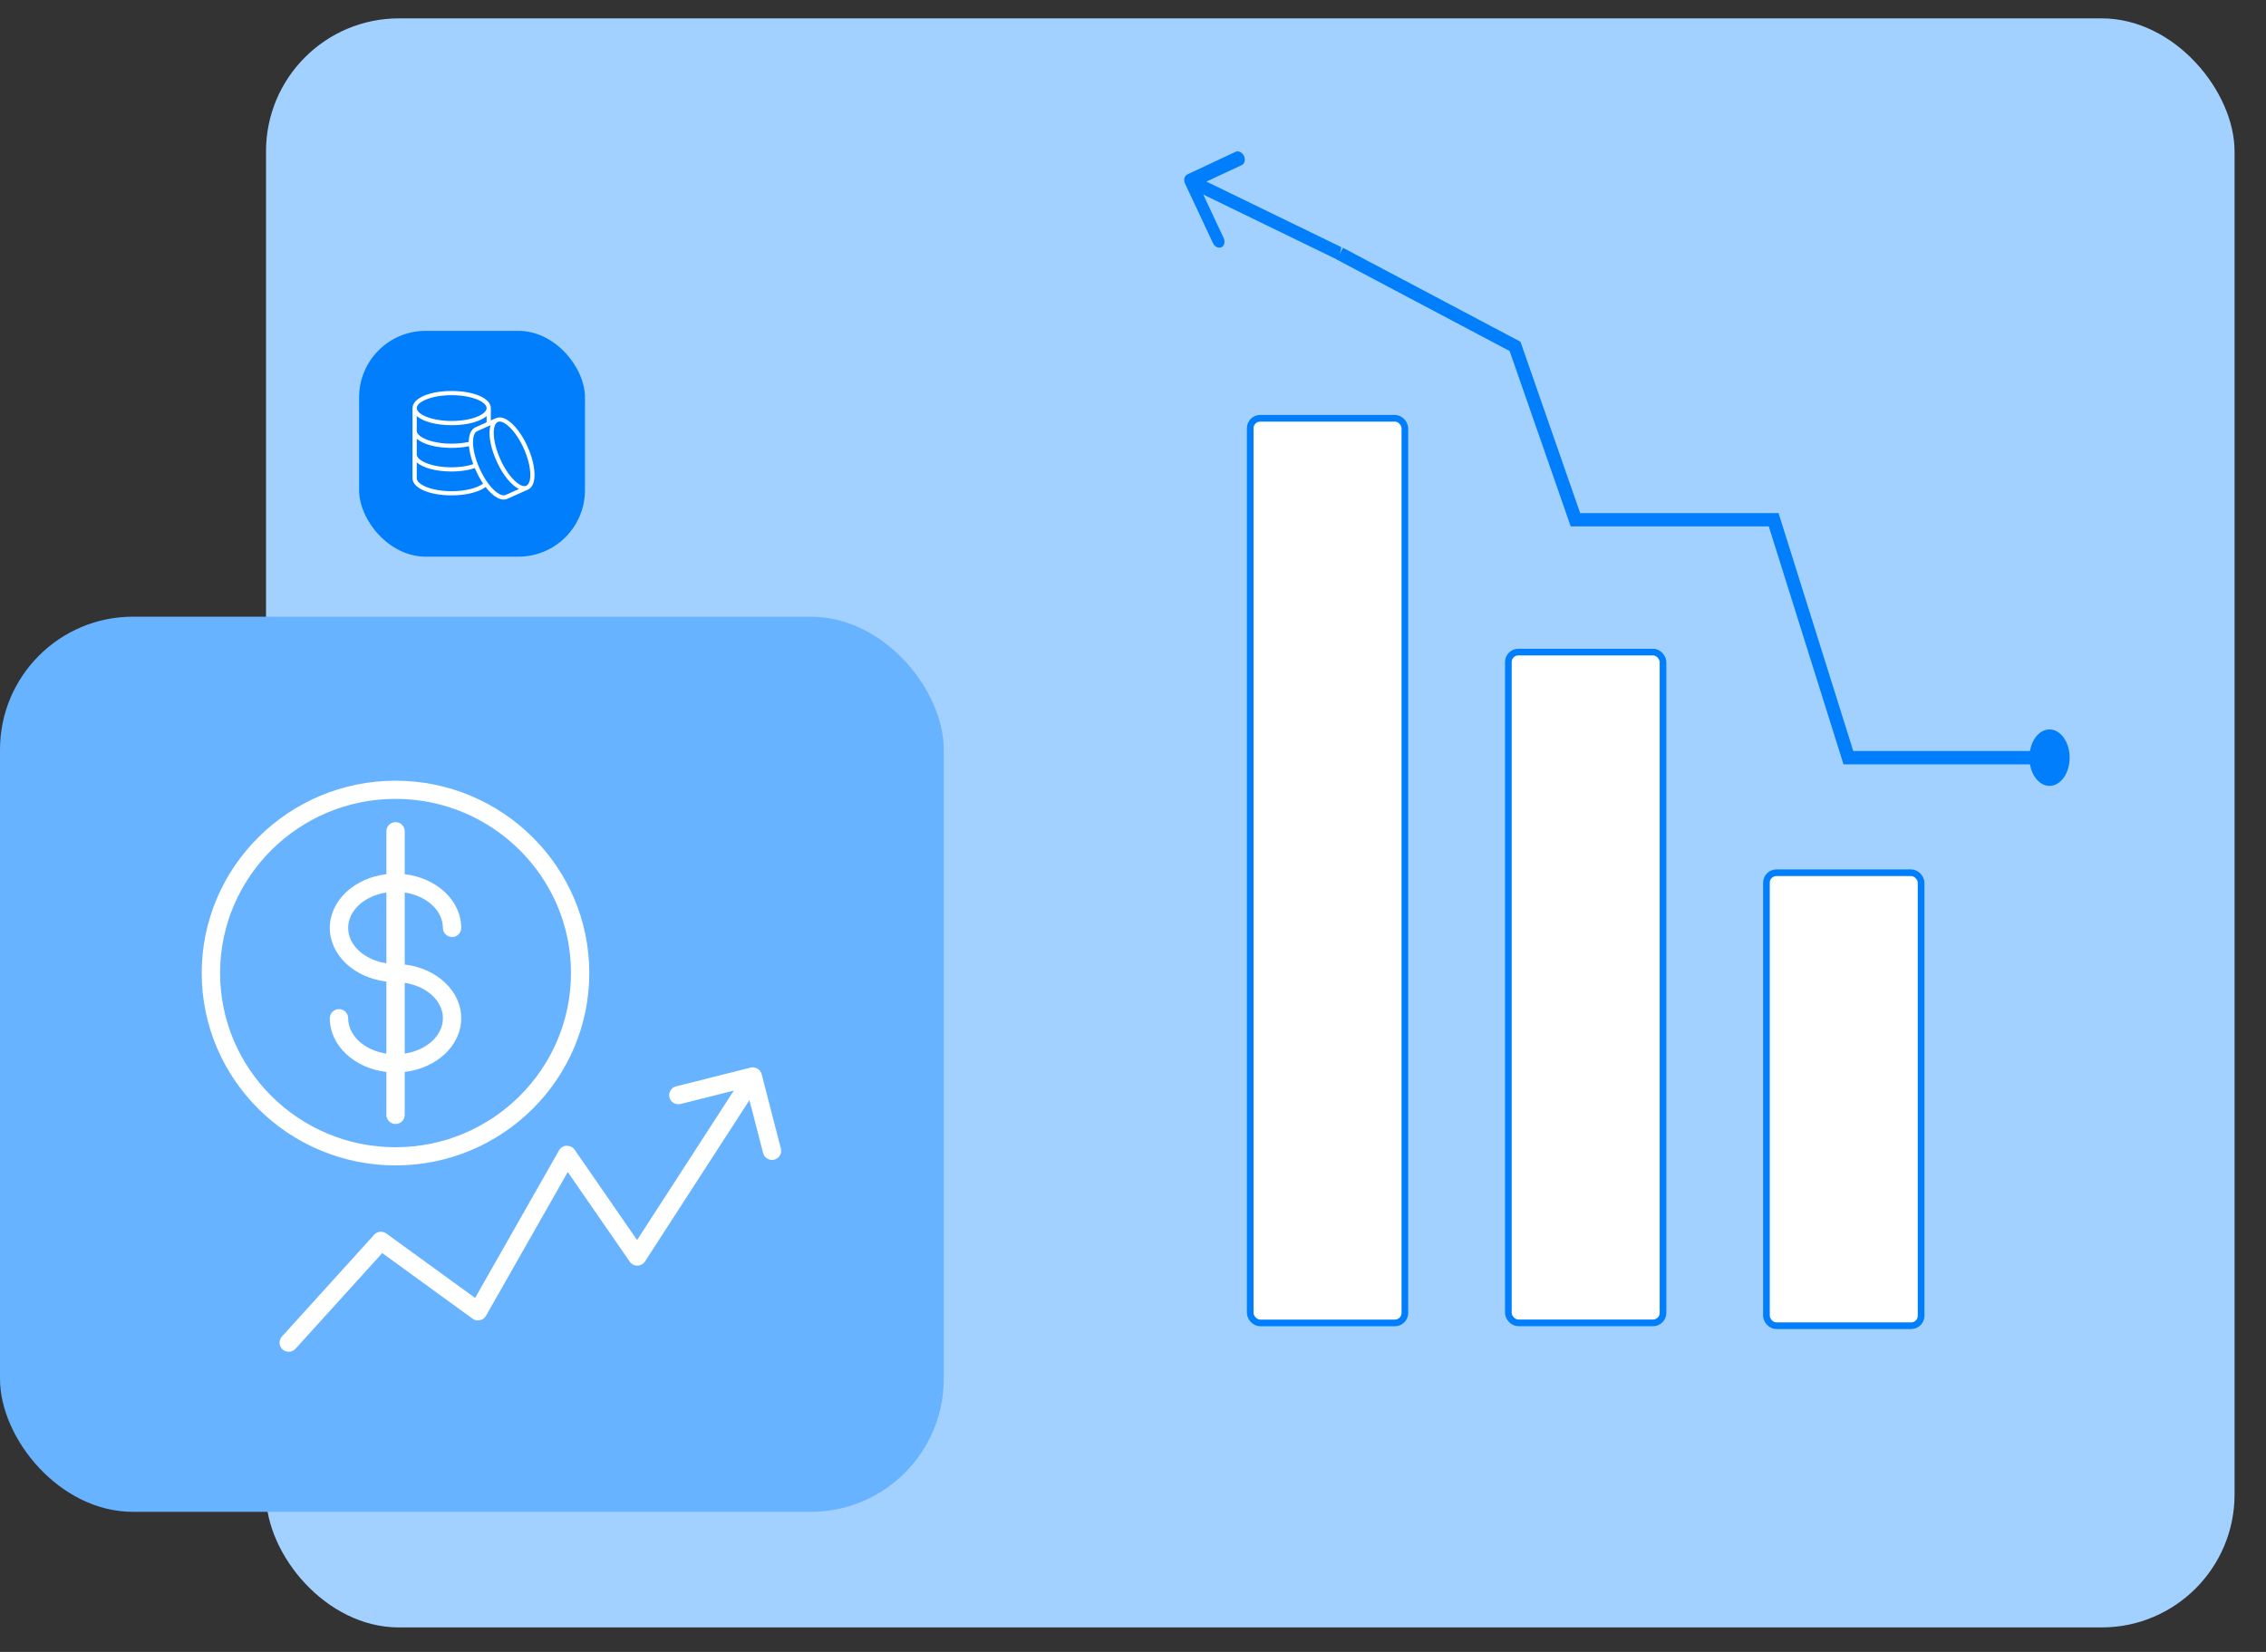
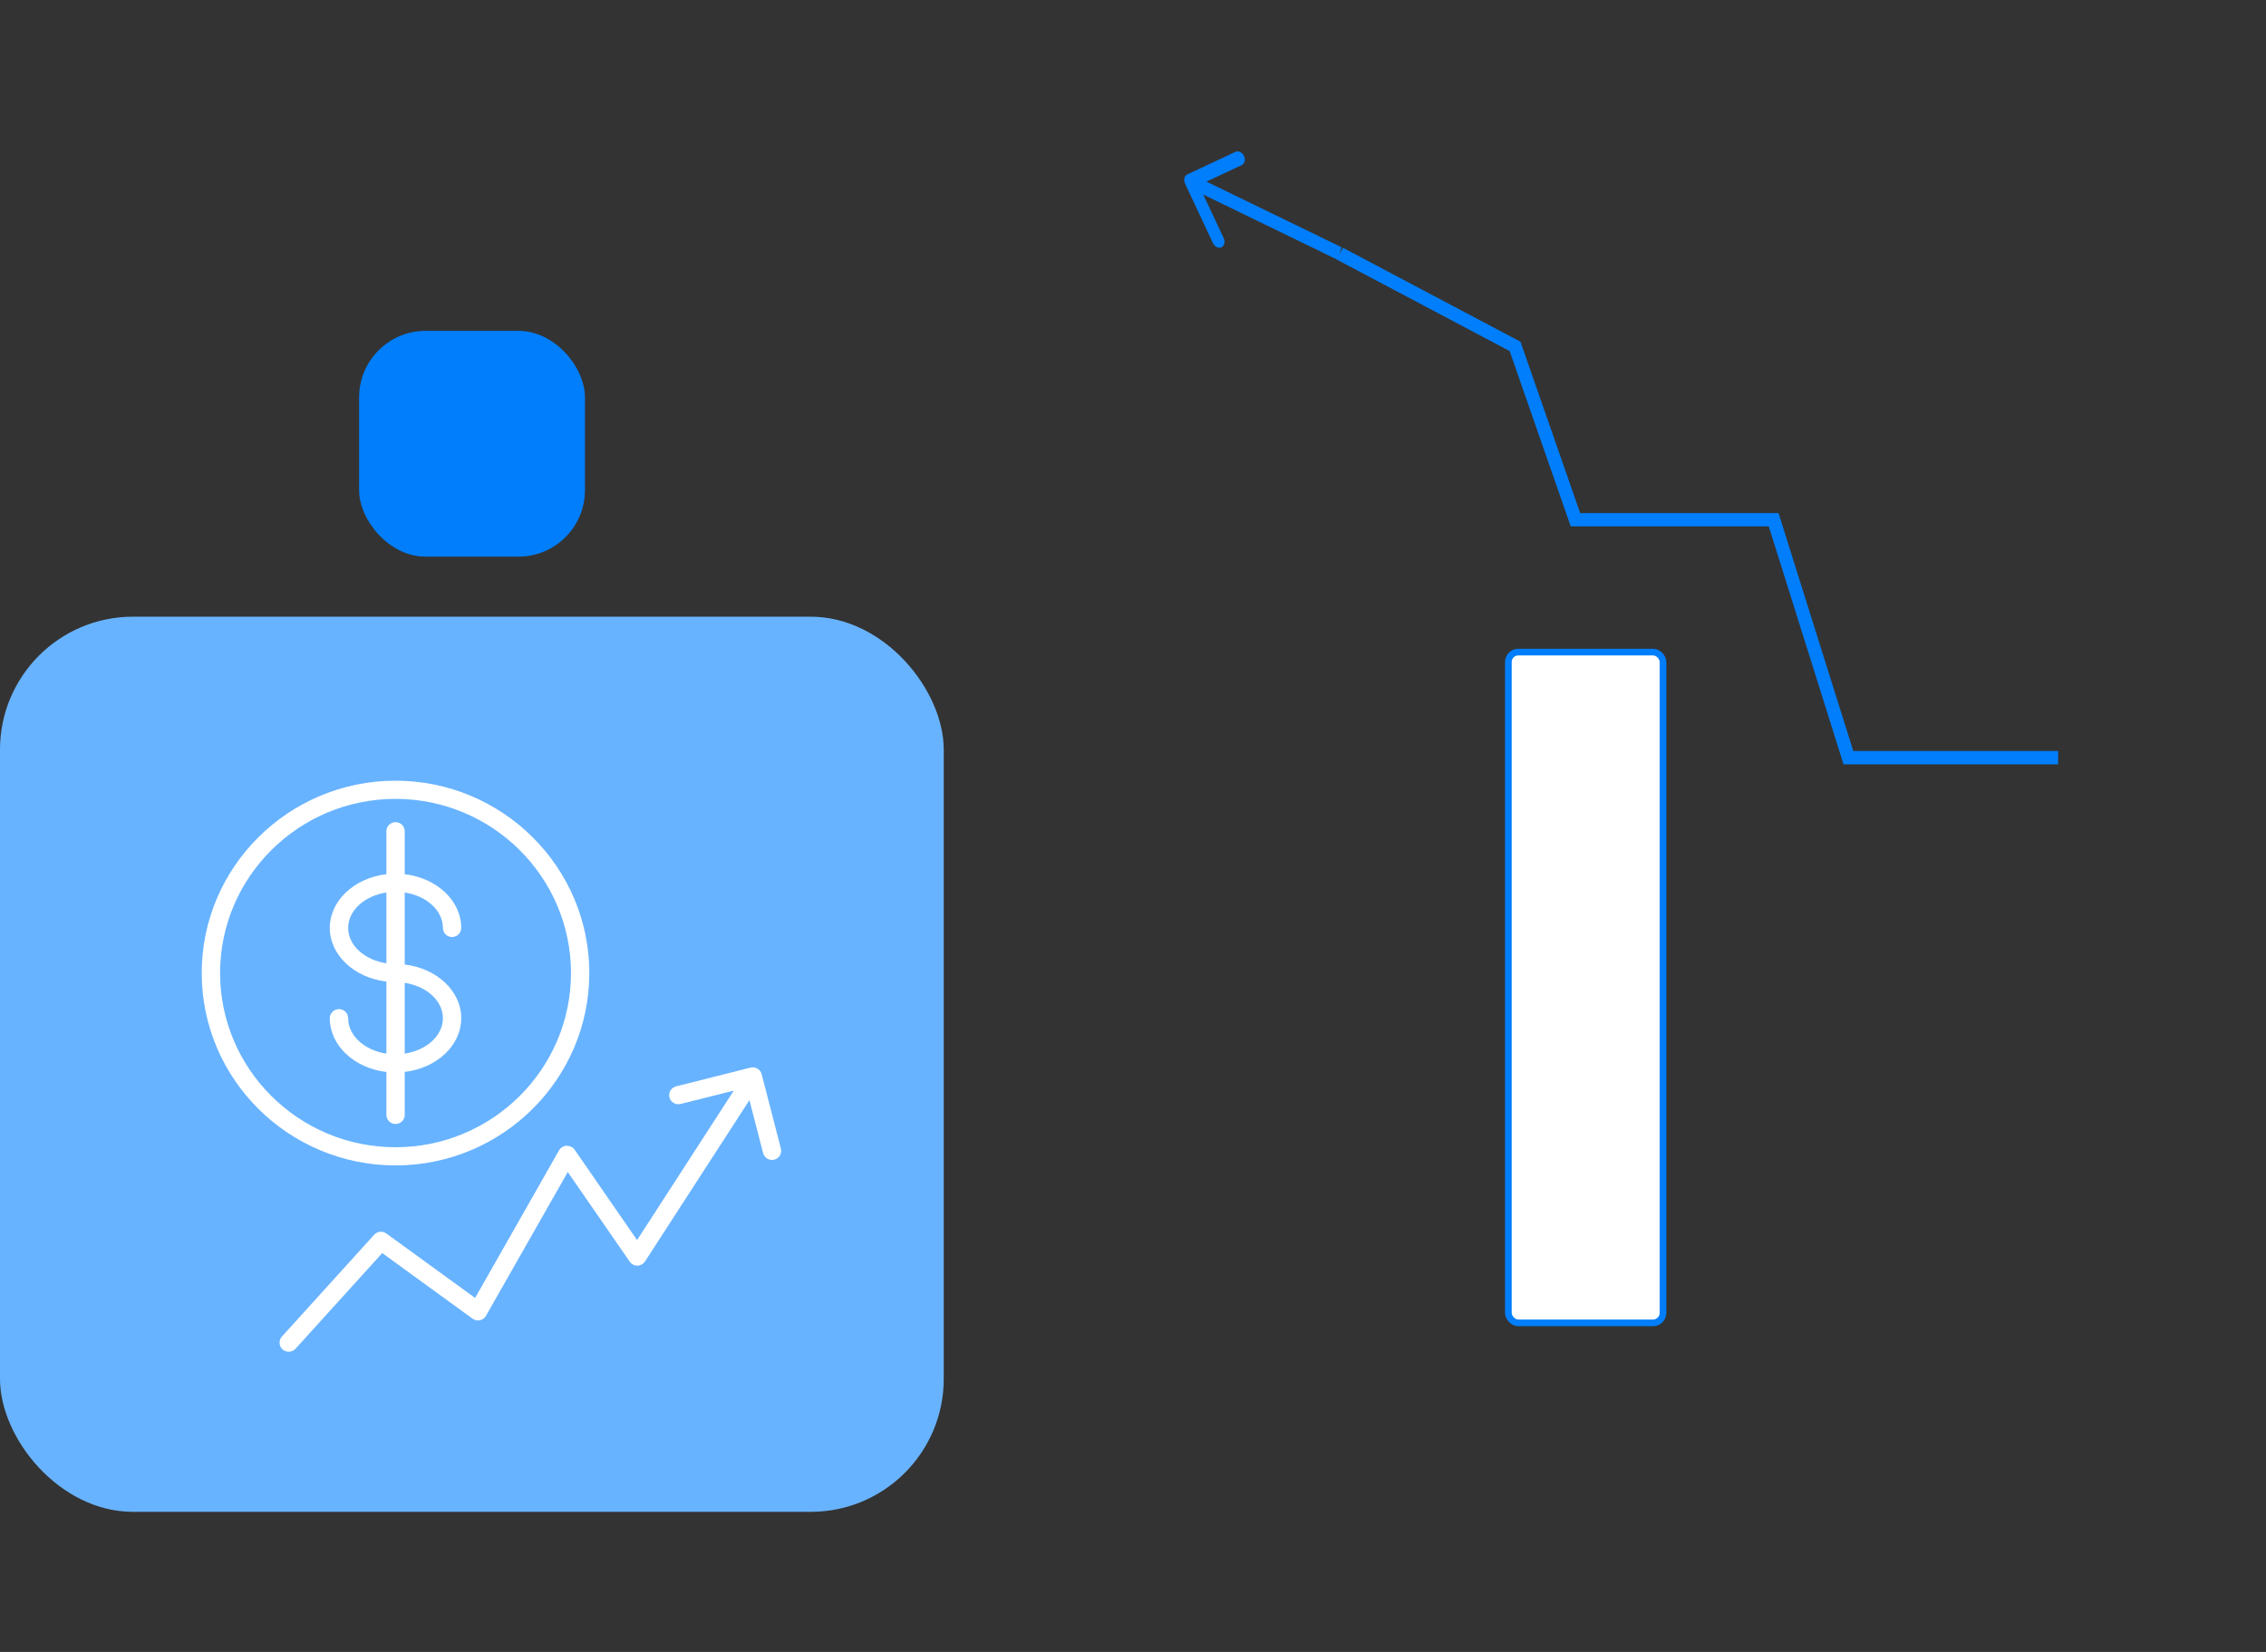
<svg xmlns="http://www.w3.org/2000/svg" width="48" height="35" viewBox="0 0 48 35" fill="none">
  <rect x="0" y="0" width="48" height="35" fill="#333333" stroke="none" />
-   <rect x="5.635" y="0.389" width="41.699" height="34.092" rx="2.817" fill="#A3D1FF" />
  <rect y="13.066" width="19.991" height="18.966" rx="2.817" fill="#68B3FF" />
  <g clip-path="url(#clip0_1214_17000)">
    <rect x="7.607" y="7.01" width="4.784" height="4.784" rx="1.409" fill="#017EFC" />
    <g clip-path="url(#clip1_1214_17000)">
-       <path d="M11.322 10.03C11.317 9.864 11.265 9.665 11.177 9.468C11.09 9.272 10.976 9.1 10.856 8.986C10.728 8.862 10.606 8.817 10.511 8.858C10.51 8.858 10.509 8.858 10.508 8.859L10.397 8.908V8.647C10.397 8.647 10.397 8.646 10.397 8.646C10.397 8.44 10.04 8.284 9.568 8.284C9.096 8.284 8.74 8.439 8.738 8.645C8.738 8.645 8.738 8.646 8.738 8.646V9.113C8.738 9.116 8.739 9.118 8.739 9.12C8.739 9.123 8.738 9.125 8.738 9.128C8.738 9.132 8.739 9.136 8.739 9.14C8.739 9.142 8.738 9.144 8.738 9.147V9.614C8.738 9.616 8.739 9.619 8.739 9.621C8.739 9.623 8.738 9.626 8.738 9.628C8.738 9.633 8.739 9.639 8.739 9.644C8.739 9.647 8.738 9.649 8.738 9.652V10.119C8.738 10.122 8.739 10.124 8.739 10.126C8.739 10.129 8.738 10.131 8.738 10.134C8.738 10.34 9.095 10.496 9.568 10.496C9.868 10.496 10.142 10.427 10.286 10.319C10.415 10.486 10.554 10.585 10.67 10.585C10.696 10.585 10.722 10.58 10.745 10.569L11.183 10.374C11.184 10.374 11.184 10.373 11.185 10.373C11.28 10.331 11.329 10.209 11.322 10.03ZM10.082 9.049L10.069 9.055C9.977 9.096 9.931 9.209 9.93 9.363C9.819 9.387 9.695 9.4 9.568 9.4C9.132 9.4 8.828 9.257 8.828 9.127C8.828 9.125 8.827 9.123 8.827 9.12C8.827 9.118 8.828 9.116 8.828 9.113V8.815C8.962 8.932 9.236 9.009 9.568 9.009C9.899 9.009 10.173 8.932 10.308 8.815V8.948L10.082 9.049ZM8.827 9.621C8.827 9.619 8.828 9.616 8.828 9.614V9.296C8.962 9.413 9.236 9.49 9.568 9.49C9.696 9.49 9.821 9.478 9.934 9.454C9.944 9.568 9.974 9.698 10.025 9.835C9.889 9.879 9.736 9.901 9.568 9.901C9.132 9.901 8.828 9.757 8.828 9.628C8.828 9.626 8.827 9.623 8.827 9.621ZM9.568 8.373C10.003 8.373 10.307 8.517 10.308 8.646C10.308 8.646 10.308 8.646 10.308 8.646V8.647C10.306 8.776 10.003 8.919 9.568 8.919C9.132 8.919 8.828 8.775 8.828 8.646C8.828 8.517 9.132 8.373 9.568 8.373ZM9.568 10.407C9.132 10.407 8.828 10.263 8.828 10.134C8.828 10.131 8.827 10.129 8.827 10.126C8.827 10.124 8.828 10.122 8.828 10.119V9.797C8.962 9.914 9.236 9.99 9.568 9.99C9.747 9.99 9.912 9.966 10.058 9.918C10.064 9.932 10.07 9.946 10.076 9.96C10.124 10.067 10.178 10.163 10.234 10.247C10.108 10.343 9.848 10.407 9.568 10.407ZM10.721 10.482L10.709 10.488C10.591 10.54 10.335 10.322 10.158 9.924C9.98 9.525 9.987 9.189 10.105 9.137L10.391 9.009C10.375 9.062 10.368 9.127 10.37 9.203C10.376 9.368 10.428 9.567 10.516 9.764C10.603 9.96 10.717 10.132 10.837 10.246C10.891 10.299 10.944 10.336 10.995 10.36L10.721 10.482ZM11.148 10.292C11.148 10.292 11.148 10.292 11.148 10.292L11.148 10.292C11.089 10.318 10.998 10.278 10.899 10.182C10.787 10.075 10.68 9.914 10.597 9.727C10.514 9.541 10.465 9.354 10.46 9.199C10.455 9.061 10.486 8.967 10.545 8.94C10.557 8.935 10.57 8.932 10.584 8.932C10.641 8.932 10.715 8.973 10.794 9.05C10.906 9.157 11.013 9.319 11.096 9.505C11.179 9.691 11.228 9.879 11.233 10.033C11.238 10.171 11.207 10.265 11.148 10.292Z" fill="white" />
-     </g>
+       </g>
  </g>
  <path d="M8.573 23.622V22.711C9.248 22.633 9.77 22.153 9.77 21.573C9.77 20.994 9.248 20.515 8.573 20.436V18.91C9.033 18.979 9.382 19.289 9.382 19.66C9.382 19.767 9.469 19.853 9.576 19.853C9.683 19.853 9.77 19.767 9.77 19.66C9.77 19.08 9.248 18.601 8.573 18.522V17.612C8.573 17.505 8.486 17.419 8.379 17.419C8.272 17.419 8.185 17.505 8.185 17.612V18.522C7.509 18.601 6.986 19.08 6.986 19.66C6.986 20.239 7.509 20.718 8.185 20.797V22.324C7.724 22.255 7.375 21.945 7.375 21.573C7.375 21.467 7.288 21.381 7.181 21.381C7.073 21.381 6.986 21.467 6.986 21.573C6.986 22.154 7.509 22.634 8.185 22.712V23.622C8.185 23.728 8.272 23.814 8.379 23.814C8.486 23.814 8.573 23.728 8.573 23.622ZM9.382 21.573C9.382 21.944 9.034 22.254 8.573 22.323V20.824C9.034 20.893 9.382 21.203 9.382 21.573ZM7.375 19.66C7.375 19.289 7.724 18.979 8.185 18.91V20.409C7.724 20.34 7.375 20.031 7.375 19.66Z" fill="white" />
  <path d="M12.483 20.616C12.483 18.369 10.642 16.541 8.378 16.541C6.115 16.541 4.273 18.369 4.273 20.616C4.273 22.864 6.115 24.692 8.378 24.692C10.642 24.692 12.483 22.864 12.483 20.616ZM4.662 20.616C4.662 18.582 6.329 16.926 8.378 16.926C10.428 16.926 12.095 18.582 12.095 20.616C12.095 22.651 10.428 24.307 8.378 24.307C6.329 24.307 4.662 22.651 4.662 20.616Z" fill="white" />
  <path d="M16.541 24.335L16.134 22.759C16.107 22.656 16.001 22.594 15.898 22.62L14.322 23.017C14.218 23.043 14.155 23.148 14.181 23.251C14.207 23.354 14.314 23.416 14.417 23.39L15.544 23.107L13.495 26.274L12.172 24.359C12.134 24.304 12.073 24.277 12.003 24.275C11.936 24.278 11.875 24.315 11.842 24.373L10.064 27.5L8.184 26.135C8.104 26.076 7.992 26.088 7.926 26.161L5.972 28.318C5.9 28.398 5.906 28.52 5.986 28.591C6.023 28.624 6.07 28.64 6.116 28.64C6.169 28.64 6.222 28.619 6.26 28.576L8.097 26.549L10.011 27.94C10.055 27.972 10.112 27.984 10.166 27.972C10.22 27.961 10.267 27.927 10.294 27.879L12.027 24.832L13.34 26.732C13.376 26.785 13.437 26.817 13.503 26.816C13.568 26.814 13.628 26.781 13.663 26.727L15.875 23.309L16.165 24.431C16.188 24.518 16.267 24.576 16.353 24.576C16.369 24.576 16.385 24.574 16.402 24.57C16.505 24.544 16.568 24.438 16.541 24.335Z" fill="white" />
-   <rect x="26.483" y="8.862" width="3.276" height="19.167" rx="0.211" fill="white" stroke="#017EFC" stroke-width="0.141" />
  <rect x="31.951" y="13.816" width="3.276" height="14.212" rx="0.211" fill="white" stroke="#017EFC" stroke-width="0.141" />
-   <rect x="37.418" y="18.491" width="3.276" height="9.598" rx="0.211" fill="white" stroke="#017EFC" stroke-width="0.141" />
  <path d="M43.597 16.053H39.154L37.571 11.012H33.372L32.093 7.339L28.381 5.374" stroke="#017EFC" stroke-width="0.282" />
  <path d="M25.15 3.696C25.088 3.725 25.066 3.812 25.102 3.889L25.694 5.152C25.731 5.229 25.811 5.268 25.873 5.239C25.936 5.209 25.957 5.123 25.921 5.045L25.395 3.923L26.303 3.498C26.365 3.468 26.387 3.382 26.351 3.304C26.314 3.227 26.234 3.188 26.171 3.217L25.15 3.696ZM28.415 5.237L25.25 3.699L25.182 3.973L28.347 5.511L28.415 5.237Z" fill="#017EFC" />
-   <path d="M43.77 16.053C43.77 16.205 43.726 16.34 43.658 16.435C43.59 16.53 43.503 16.58 43.414 16.58C43.325 16.58 43.238 16.53 43.17 16.435C43.103 16.34 43.059 16.205 43.059 16.053C43.059 15.901 43.103 15.766 43.17 15.671C43.238 15.576 43.325 15.525 43.414 15.525C43.503 15.525 43.59 15.576 43.658 15.671C43.726 15.766 43.77 15.901 43.77 16.053Z" fill="#017EFC" stroke="#017EFC" stroke-width="0.141" />
  <defs>
    <clipPath id="clip0_1214_17000">
      <rect x="7.607" y="7.01" width="4.784" height="4.784" rx="1.409" fill="white" />
    </clipPath>
    <clipPath id="clip1_1214_17000">
      <rect width="3.099" height="3.099" fill="white" transform="translate(8.453 7.855)" />
    </clipPath>
  </defs>
</svg>